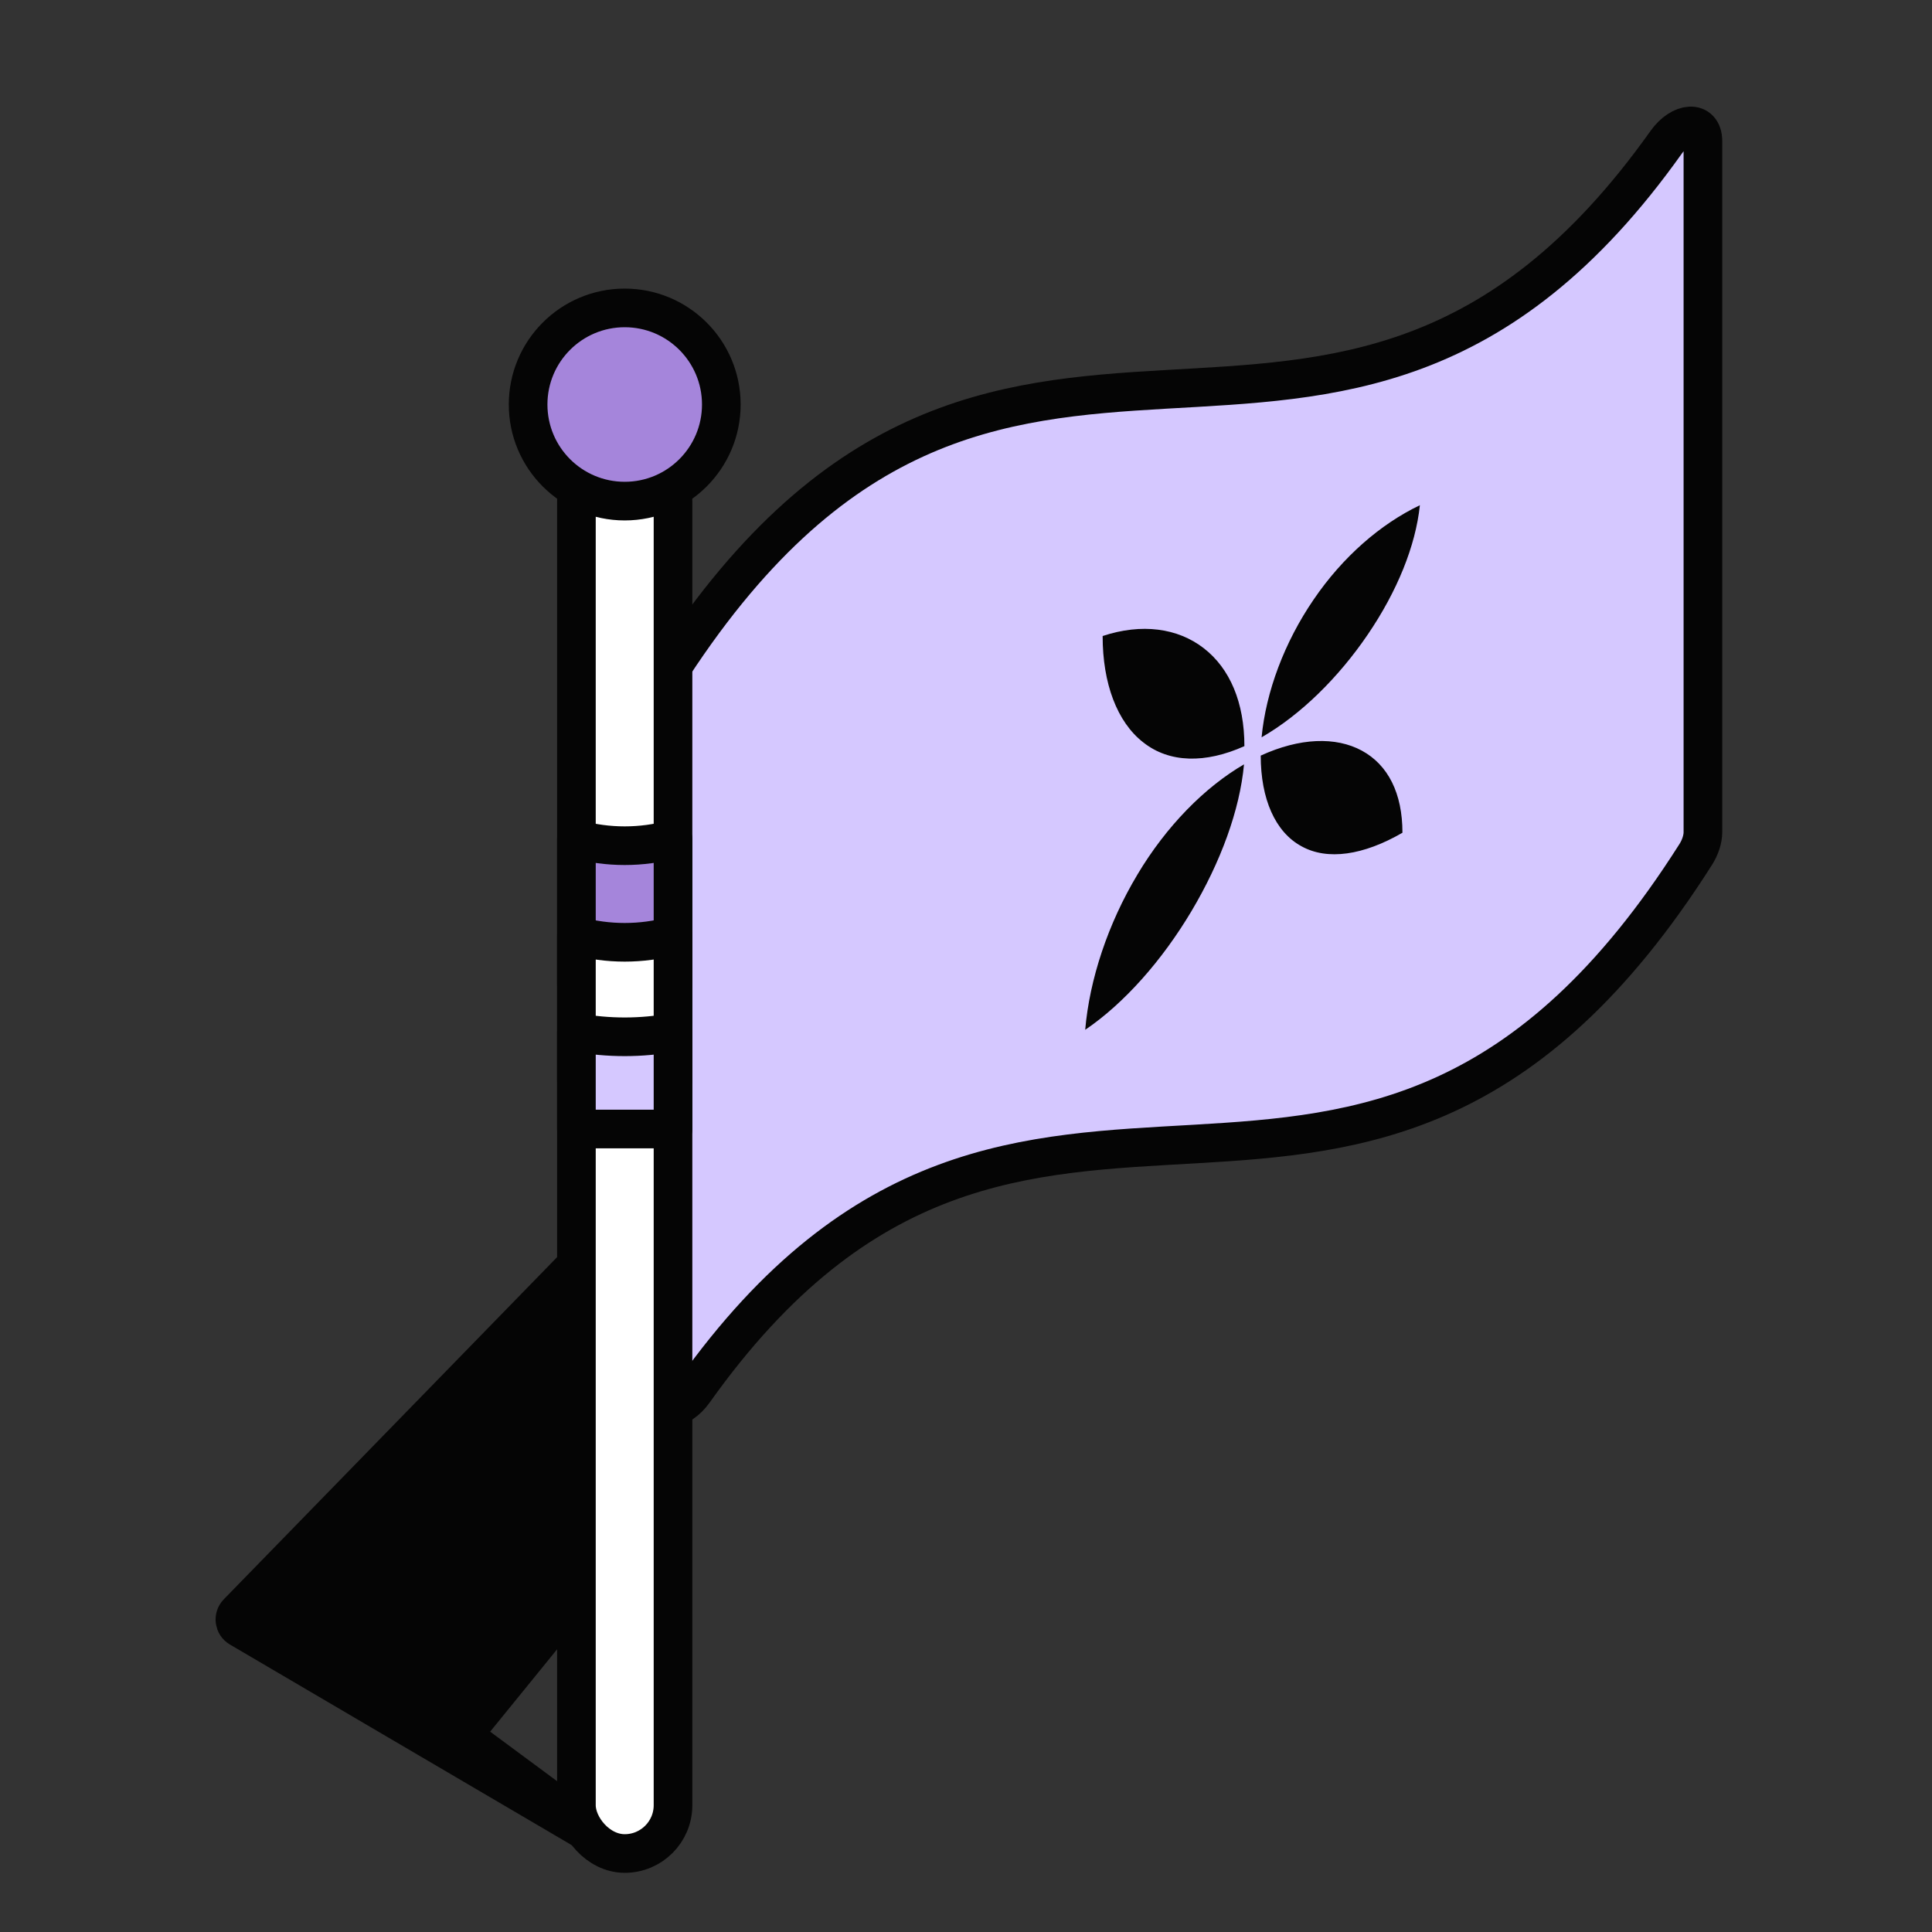
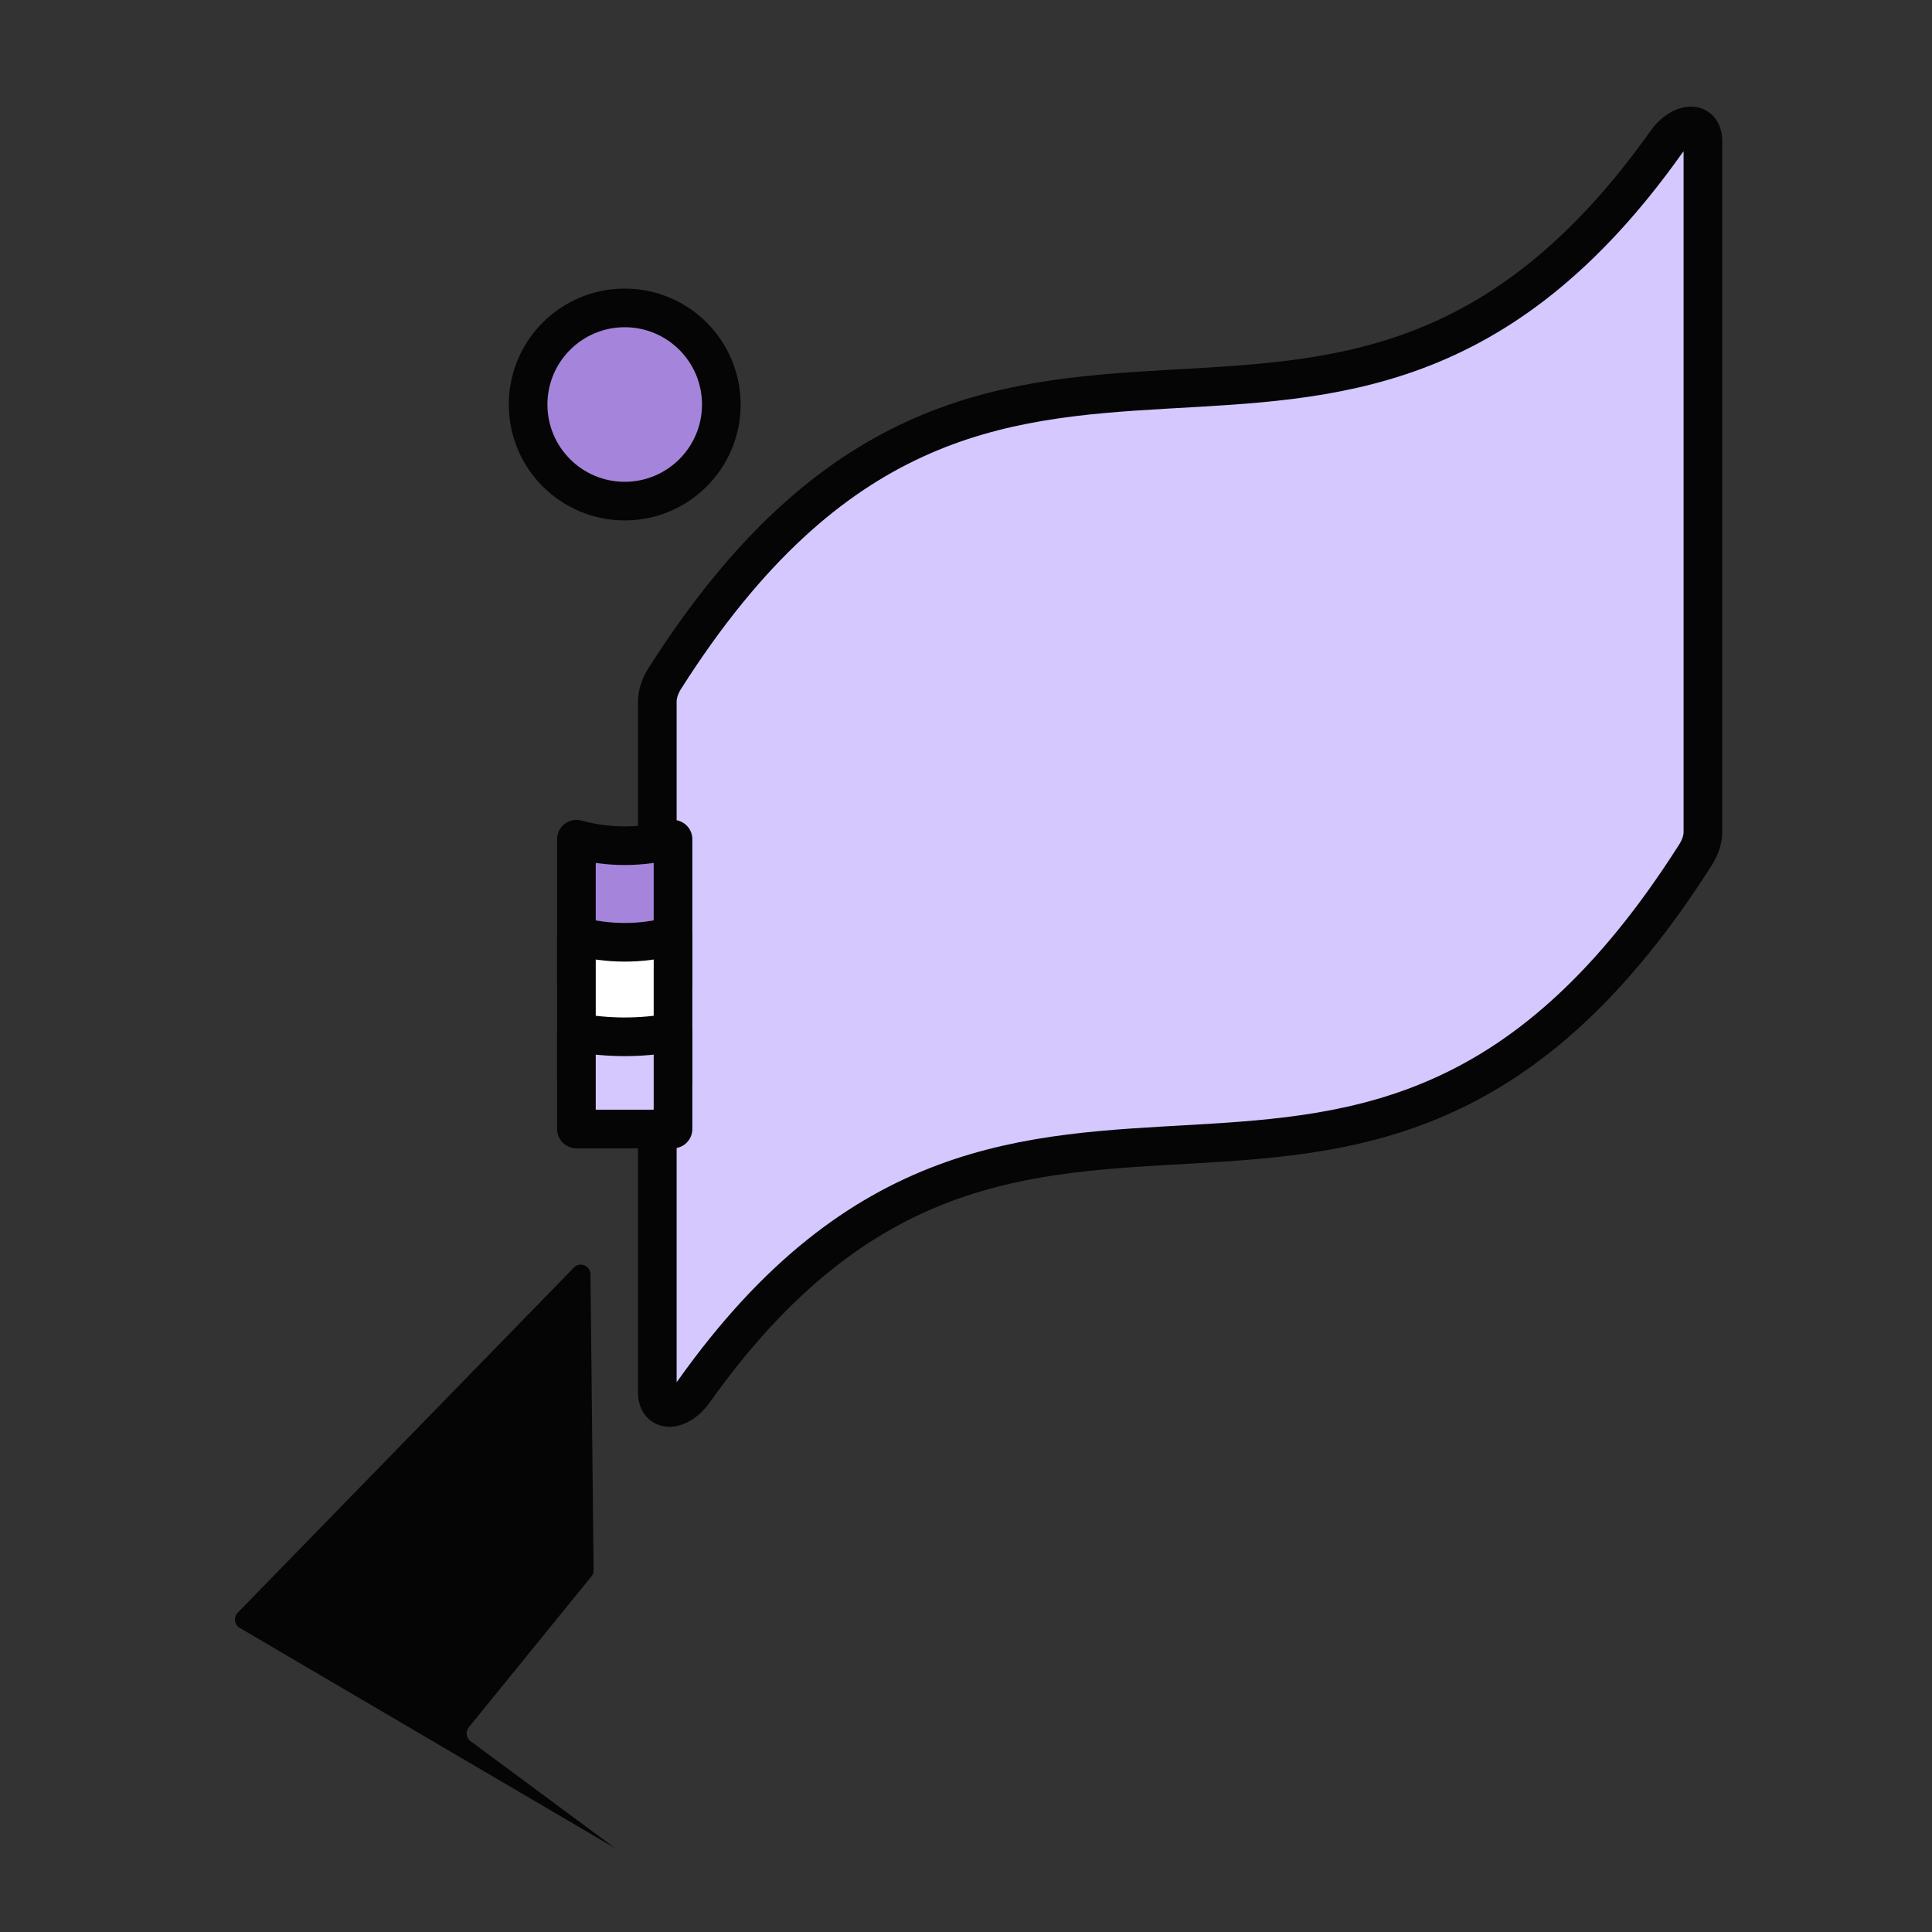
<svg xmlns="http://www.w3.org/2000/svg" width="40" height="40" viewBox="0 0 40 40" fill="none">
  <rect x="0" y="0" width="40" height="40" fill="#333333" stroke="none" />
  <path d="M4.962 33.703L12.742 38.269L9.742 36.049C9.65 35.981 9.634 35.85 9.706 35.762L12.245 32.638C12.275 32.602 12.291 32.556 12.29 32.51L12.225 26.381C12.223 26.203 12.006 26.116 11.882 26.244L4.92 33.391C4.83 33.483 4.85 33.637 4.962 33.703Z" fill="#050505" />
-   <path d="M4.962 33.703L12.742 38.269L9.742 36.049C9.65 35.981 9.634 35.85 9.706 35.762L12.245 32.638C12.275 32.602 12.291 32.556 12.29 32.51L12.225 26.381C12.223 26.203 12.006 26.116 11.882 26.244L4.92 33.391C4.83 33.483 4.85 33.637 4.962 33.703Z" stroke="#050505" stroke-width="0.8" stroke-linejoin="round" />
  <path d="M35.257 17.231C35.257 17.373 35.201 17.545 35.108 17.691C28.195 28.589 21.282 19.075 14.368 28.805C14.063 29.234 13.609 29.262 13.609 28.829L13.609 14.517C13.609 14.375 13.666 14.202 13.758 14.056C20.672 3.159 27.585 12.673 34.498 2.943C34.803 2.514 35.257 2.486 35.257 2.919L35.257 17.231Z" fill="#D5C8FF" stroke="#050505" stroke-width="0.8" stroke-linejoin="round" />
  <g clip-path="url(#clip0_440_4291)">
-     <path d="M23.671 15.371C23.128 14.95 22.828 14.149 22.829 13.168C23.637 12.9 24.383 13.002 24.922 13.42C25.465 13.84 25.764 14.546 25.764 15.448C24.956 15.811 24.21 15.797 23.671 15.371ZM28.319 13.136C27.716 14.023 26.933 14.798 26.12 15.265C26.209 14.324 26.593 13.295 27.199 12.411C27.801 11.527 28.584 10.848 29.397 10.46C29.309 11.304 28.925 12.245 28.319 13.136ZM28.195 15.541C28.737 15.835 29.037 16.423 29.036 17.241C28.229 17.708 27.483 17.82 26.944 17.52C26.401 17.225 26.102 16.54 26.102 15.644C26.91 15.273 27.656 15.249 28.195 15.541L28.195 15.541ZM23.547 18.11C24.149 17.1 24.944 16.298 25.756 15.825C25.668 16.773 25.273 17.847 24.667 18.866C24.064 19.878 23.281 20.769 22.468 21.321C22.557 20.277 22.941 19.121 23.547 18.111L23.547 18.11Z" fill="#050505" />
-   </g>
-   <rect x="11.934" y="9.375" width="2" height="29" rx="1" fill="white" stroke="#050505" stroke-width="0.8" />
+     </g>
  <path d="M11.934 17.375V17.375C12.588 17.554 13.279 17.554 13.934 17.375V17.375V20.375H11.934V17.375Z" fill="#A585DB" stroke="#050505" stroke-width="0.8" stroke-linejoin="round" />
  <path d="M11.934 19.375V19.375C12.588 19.554 13.279 19.554 13.934 19.375V19.375V22.375H11.934V19.375Z" fill="white" stroke="#050505" stroke-width="0.8" stroke-linejoin="round" />
  <path d="M11.934 21.375V21.375C12.595 21.496 13.272 21.496 13.934 21.375V21.375V23.375H11.934V21.375Z" fill="#D5C8FF" stroke="#050505" stroke-width="0.8" stroke-linejoin="round" />
  <circle cx="12.934" cy="8.375" r="2" fill="#A585DB" stroke="#050505" stroke-width="0.8" />
  <defs>
    <clipPath id="clip0_440_4291">
      <rect width="8" height="8" fill="white" transform="matrix(0.866 -0.5 -3.18351e-05 1 22.469 13.376)" />
    </clipPath>
  </defs>
</svg>